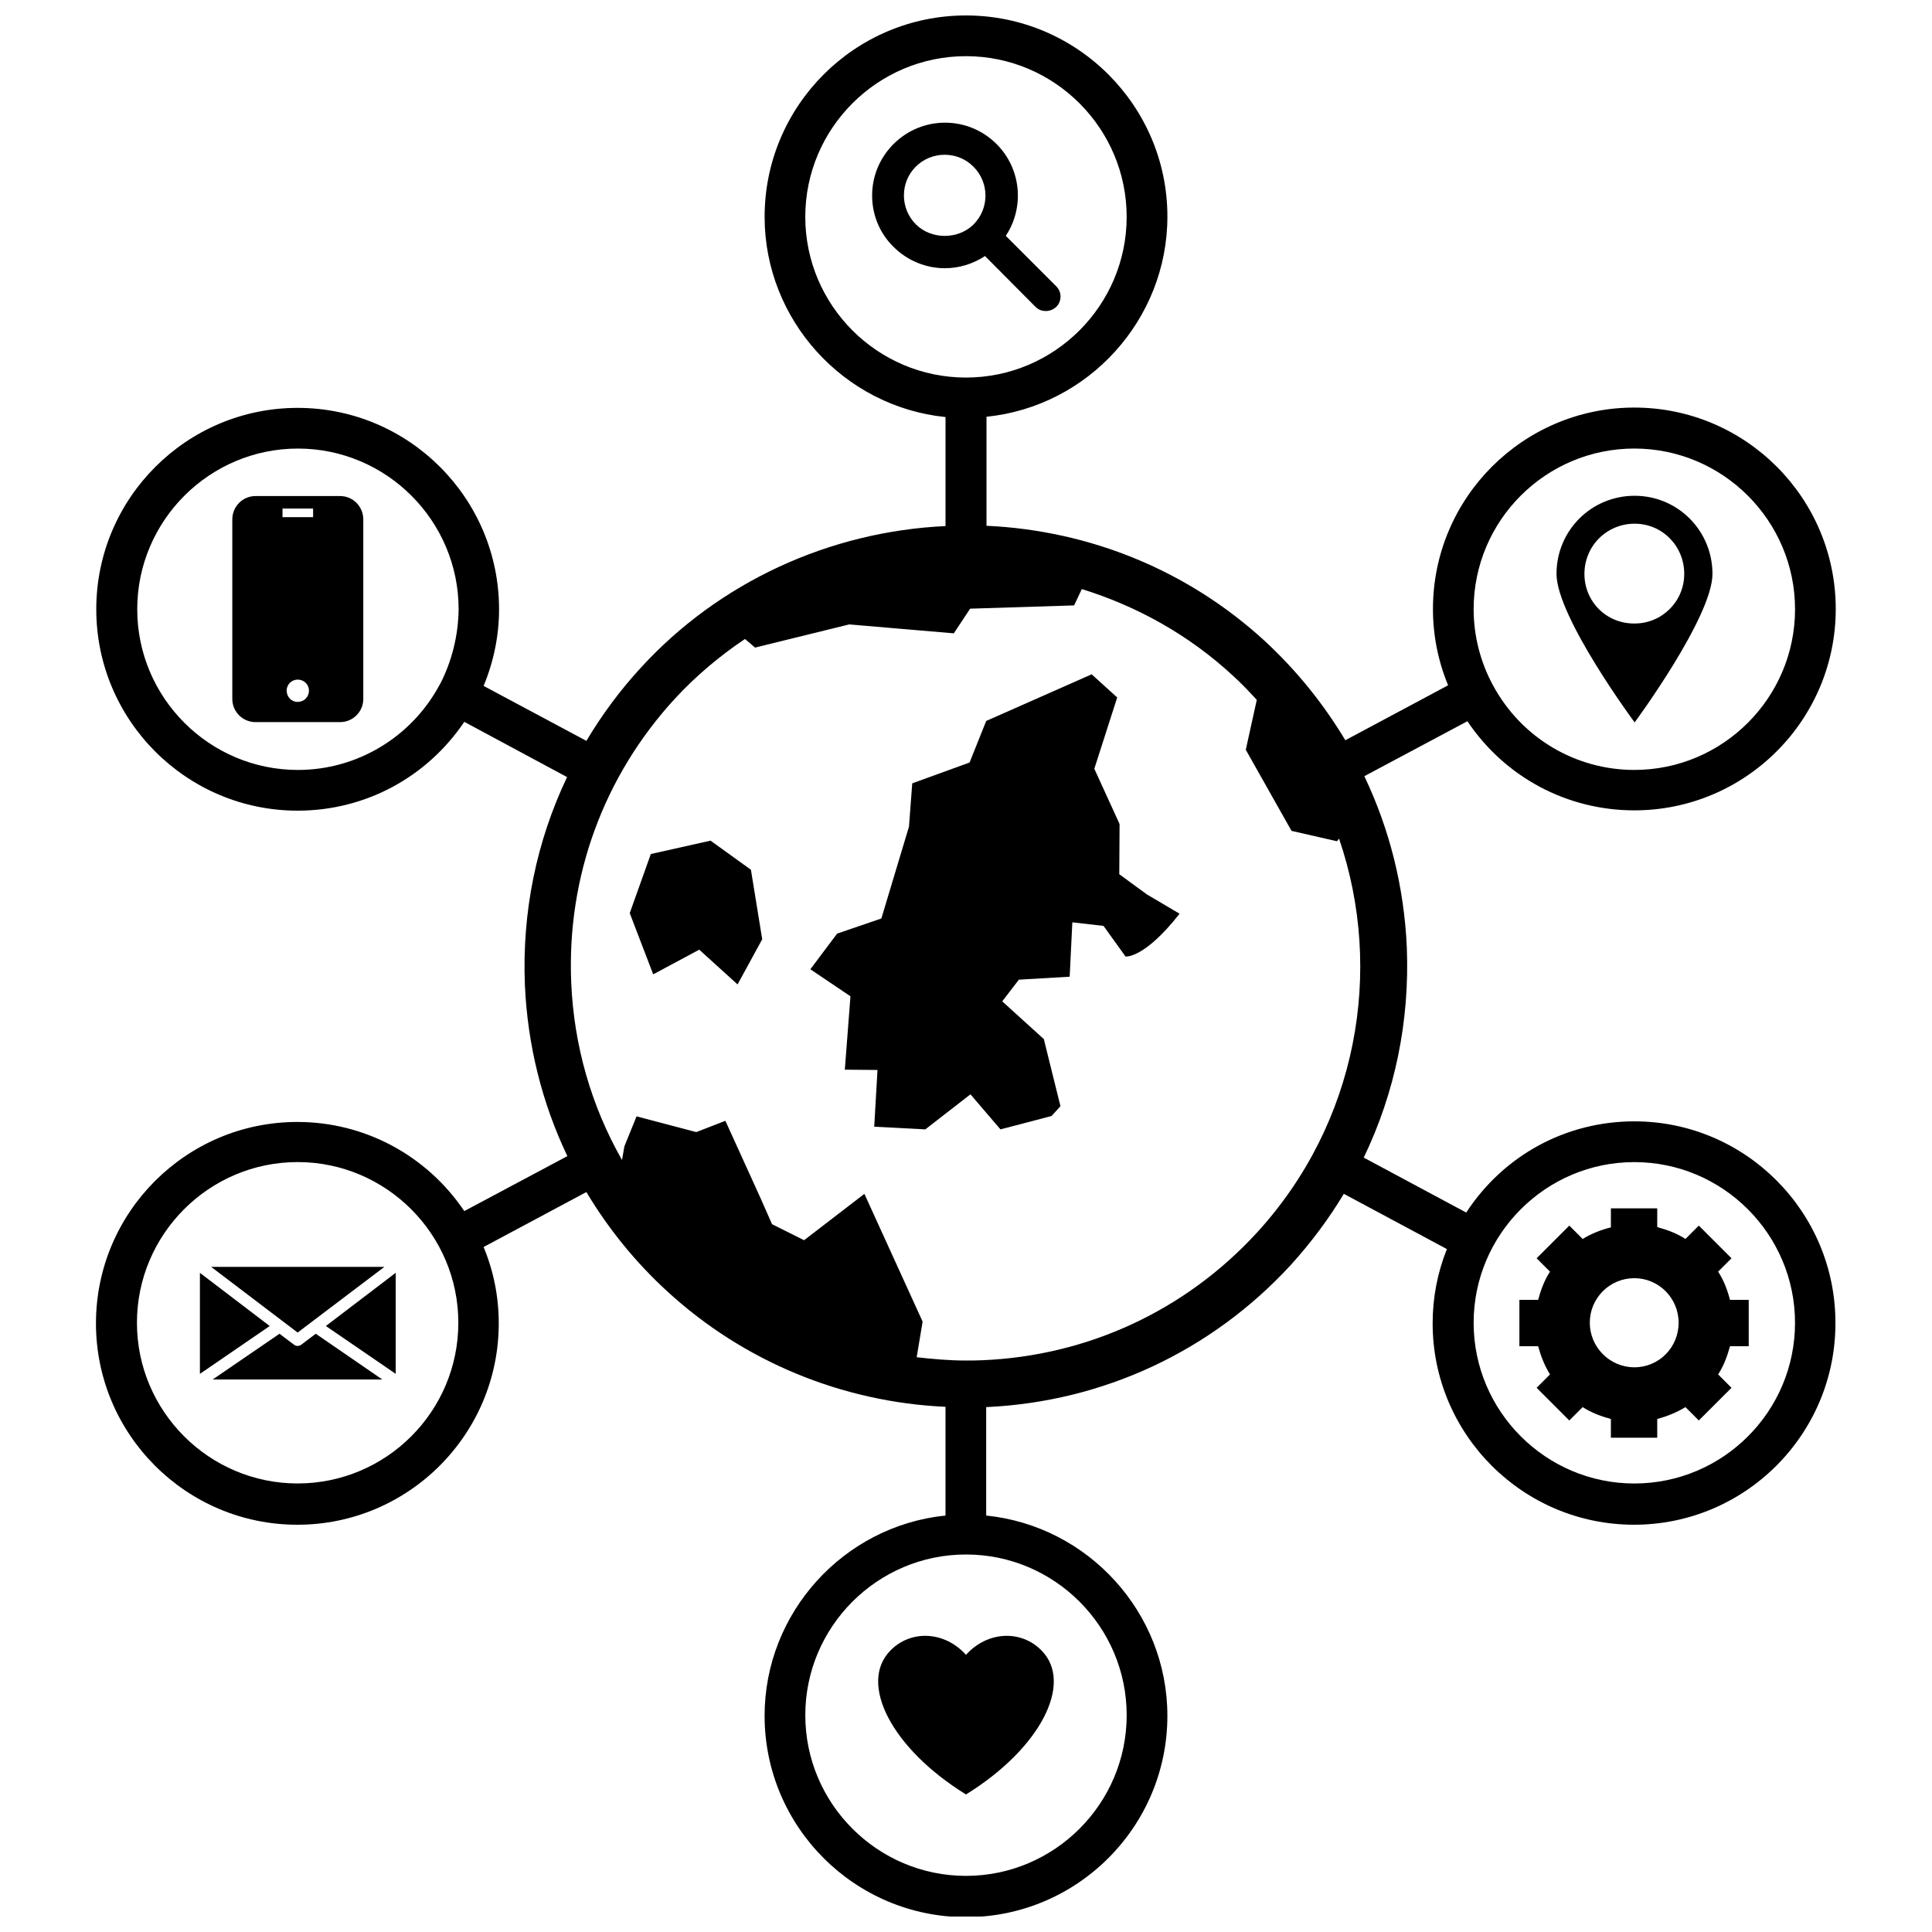
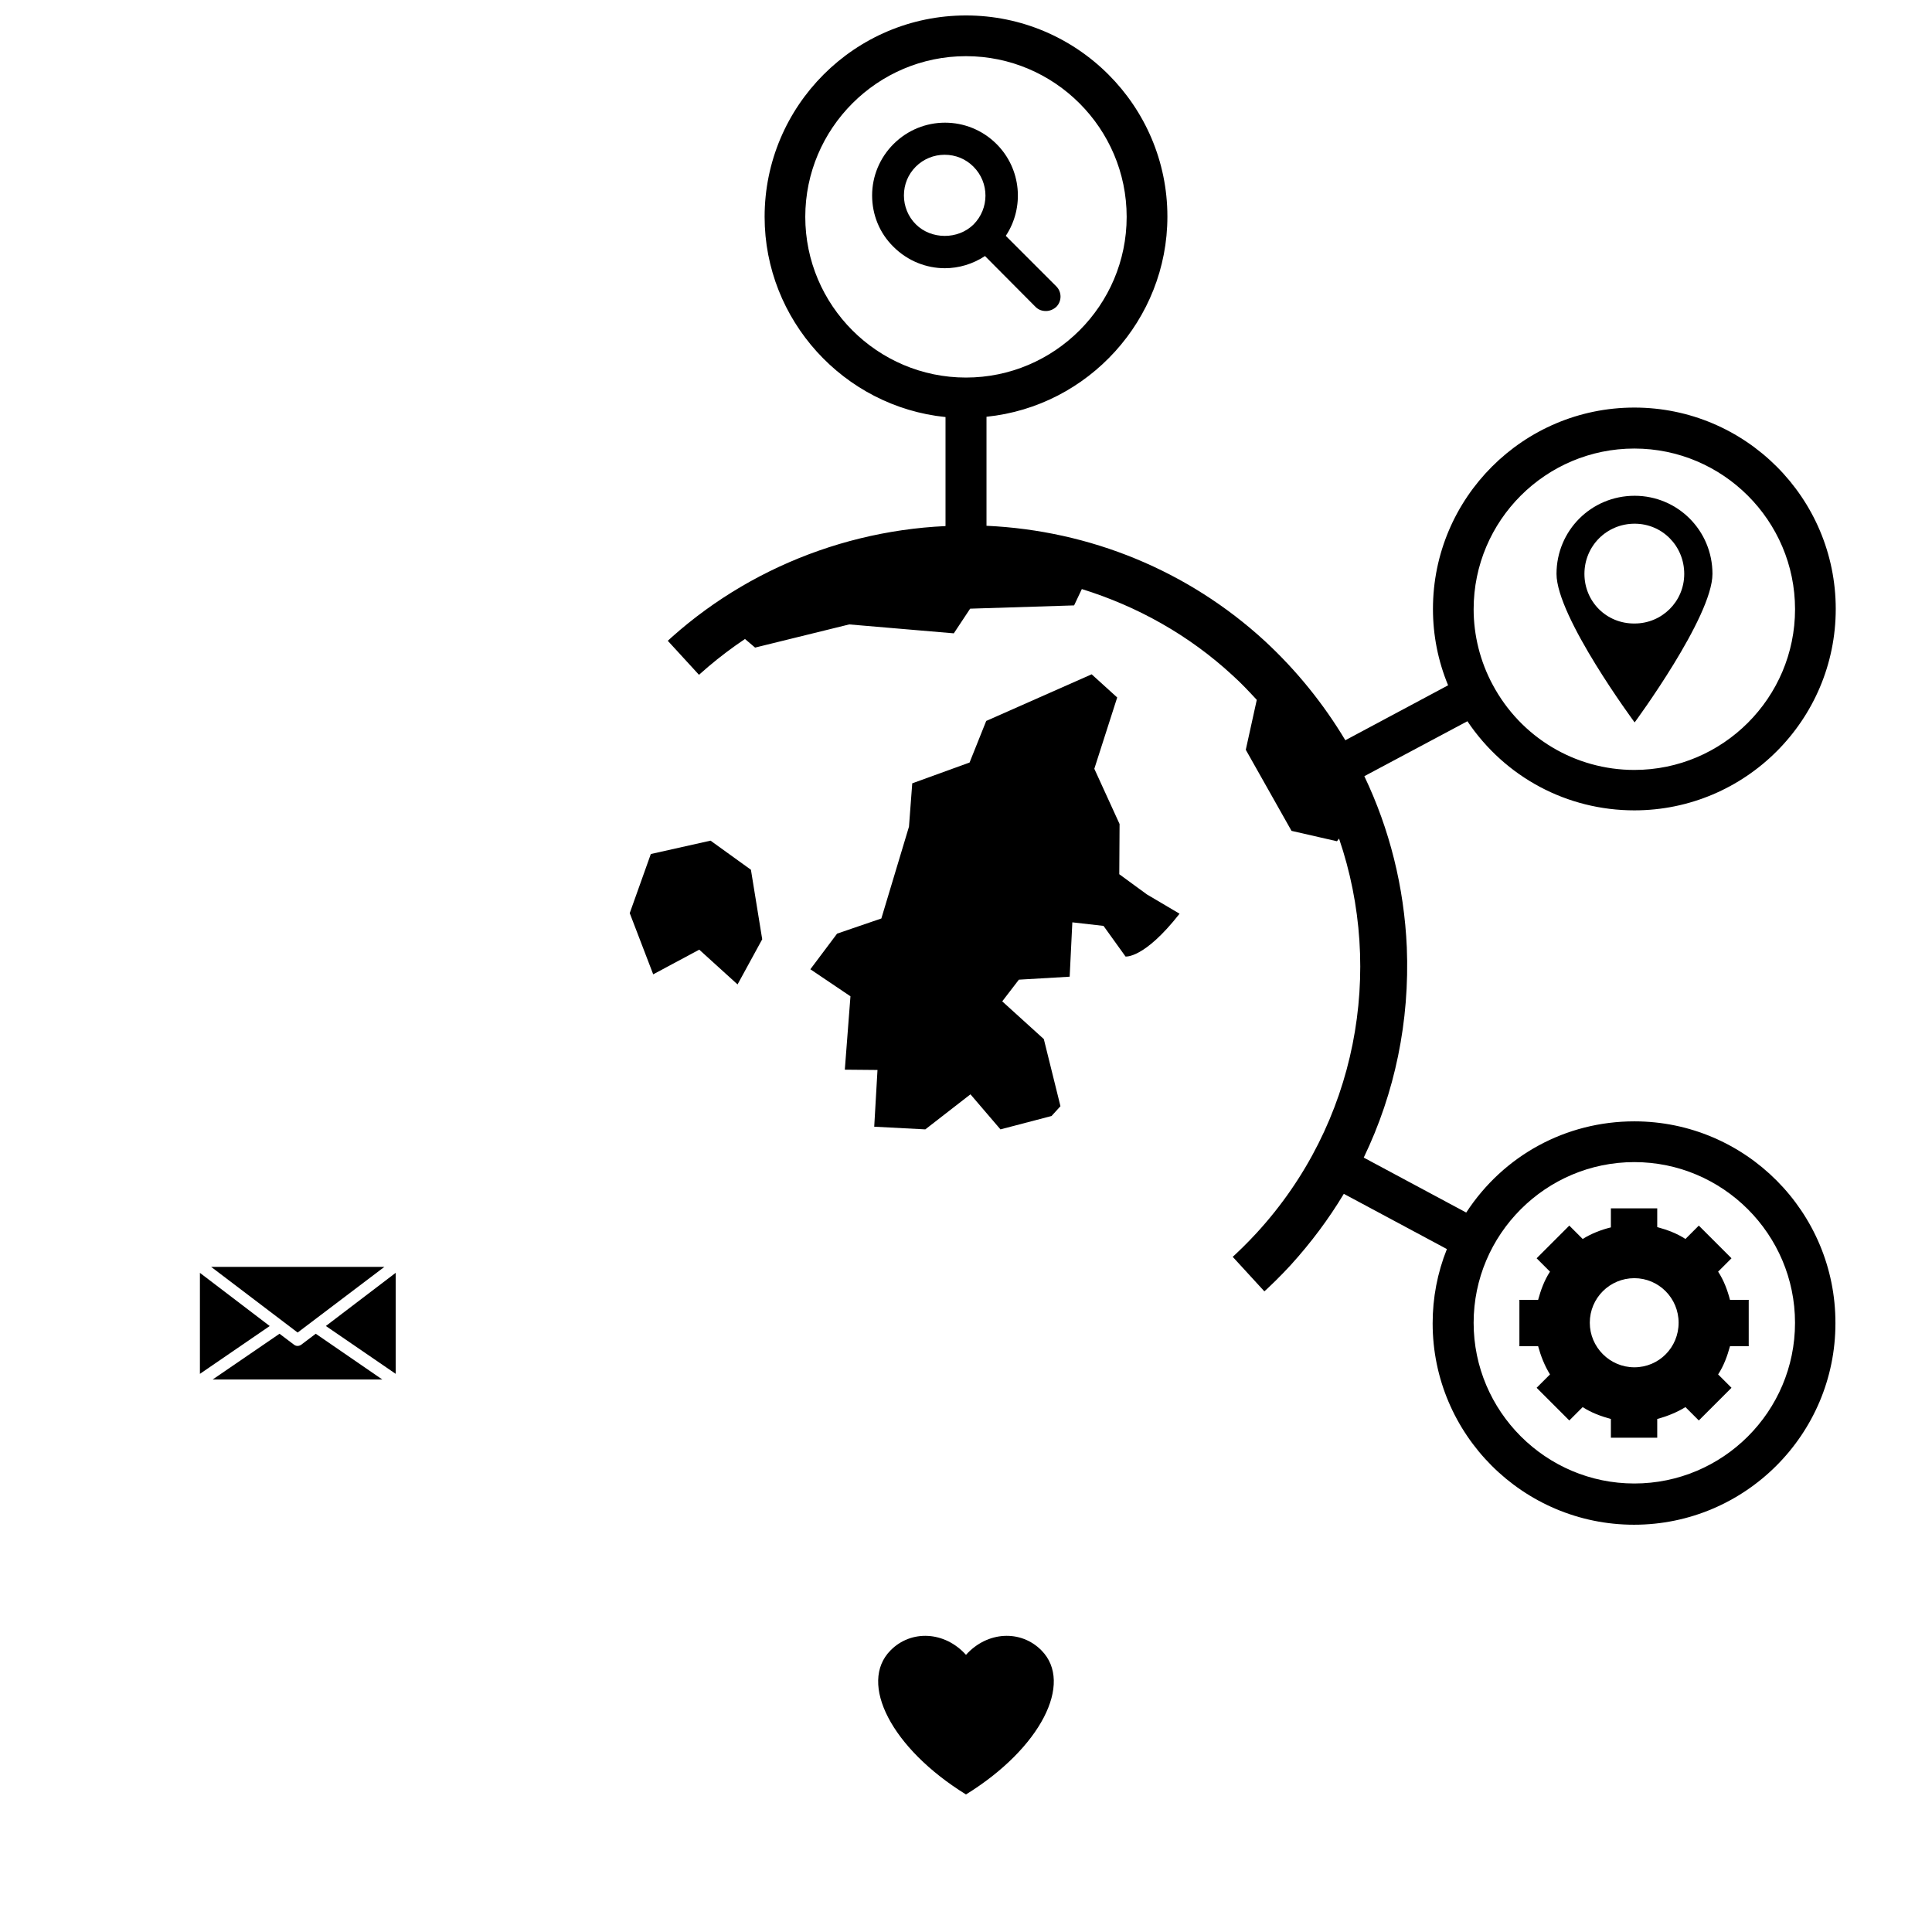
<svg xmlns="http://www.w3.org/2000/svg" width="800px" height="800px" version="1.1" viewBox="144 144 512 512">
  <defs>
    <clipPath id="a">
-       <path d="m169 148.09h462v503.81h-462z" />
+       <path d="m169 148.09h462v503.81z" />
    </clipPath>
  </defs>
  <path d="m332.3 366.78-15.824 3.543-5.59 15.664 6.219 16.219 12.203-6.535 10.152 9.211 6.535-11.965-2.992-18.422z" />
  <path d="m440.62 375.68 0.078-13.305-6.691-14.641 6.062-18.895-6.769-6.141-27.945 12.359-4.41 11.02-15.191 5.512-0.867 11.492-7.32 24.324-11.73 4.016-7.086 9.445 10.629 7.164-1.496 19.445 8.66 0.078-0.867 15.035 13.539 0.707 11.965-9.289 7.949 9.289 13.539-3.543 2.363-2.598-4.41-17.789-11.02-9.996 4.41-5.746 13.461-0.789 0.707-14.406 8.266 0.945 5.824 8.109s4.879 0.707 14.328-11.336l-8.66-5.117z" />
  <path d="m380 581.37c-8.582 8.66 0.234 25.977 19.996 38.18 19.758-12.203 28.574-29.52 19.996-38.18-5.434-5.512-14.328-5.117-19.996 1.18-5.668-6.297-14.566-6.691-19.996-1.18z" />
  <path d="m418.42 225.32c0.789 0.789 1.73 1.102 2.754 1.102s1.969-0.395 2.754-1.102c1.496-1.496 1.496-3.938 0-5.434l-13.383-13.383c4.961-7.477 4.172-17.711-2.441-24.324-7.559-7.559-19.758-7.559-27.316 0-3.621 3.621-5.668 8.5-5.668 13.617 0 5.117 1.969 9.996 5.668 13.617 3.777 3.777 8.738 5.668 13.617 5.668 3.699 0 7.398-1.102 10.629-3.227zm-31.723-21.883c-2.047-2.047-3.148-4.801-3.148-7.637 0-2.914 1.102-5.59 3.148-7.637 2.047-2.047 4.801-3.148 7.637-3.148 2.914 0 5.59 1.102 7.637 3.148 4.25 4.25 4.25 11.098 0 15.352-4.094 4.016-11.18 4.016-15.273-0.078z" />
  <path d="m599.32 481 3.543-3.543-8.66-8.66-3.543 3.543c-2.281-1.496-4.879-2.441-7.477-3.148v-4.961h-12.281v5.039c-2.598 0.629-5.195 1.652-7.477 3.07l-3.543-3.543-8.66 8.66 3.543 3.543c-1.496 2.281-2.441 4.879-3.148 7.477h-4.961v12.281h4.961c0.707 2.598 1.73 5.195 3.148 7.477l-3.543 3.543 8.66 8.66 3.543-3.543c2.281 1.496 4.879 2.441 7.477 3.148v4.961h12.281v-4.961c2.598-0.707 5.195-1.73 7.477-3.148l3.543 3.543 8.66-8.66-3.543-3.543c1.496-2.281 2.441-4.879 3.148-7.477h4.961v-12.281h-4.961c-0.707-2.672-1.652-5.191-3.148-7.477zm-22.199 25.348c-6.535 0-11.809-5.352-11.809-11.809 0-6.535 5.273-11.809 11.809-11.809 6.453 0 11.73 5.273 11.73 11.809 0 6.535-5.195 11.809-11.73 11.809z" />
  <path d="m245.86 479.74h-45.895l22.91 17.398z" />
  <path d="m196.98 481.32v26.766l18.496-12.676z" />
  <path d="m223.82 500.37c-0.316 0.234-0.707 0.316-0.945 0.316-0.316 0-0.629-0.078-0.945-0.316l-3.856-2.914-17.711 12.121h44.949l-17.633-12.121z" />
  <path d="m248.86 508.08v-26.766l-18.5 14.09z" />
  <path d="m597.82 296.09c0-11.492-9.211-20.703-20.625-20.703-11.492 0-20.703 9.211-20.703 20.703 0 11.414 20.703 39.359 20.703 39.359 0 0.004 20.625-27.941 20.625-39.359zm-33.93 0c0-7.398 5.902-13.305 13.305-13.305 7.32 0 13.145 5.902 13.145 13.305 0 7.32-5.902 13.145-13.145 13.145-7.481 0.082-13.305-5.82-13.305-13.145z" />
-   <path d="m234.14 275.46h-22.438c-3.387 0-6.141 2.754-6.141 6.219v47.547c0 3.387 2.754 6.141 6.141 6.141h22.434c3.387 0 6.141-2.754 6.141-6.141v-47.547c0-3.465-2.754-6.219-6.137-6.219zm-11.258 54.551c-1.652 0-2.914-1.34-2.914-2.992 0-1.652 1.34-2.914 2.914-2.914 1.73 0 2.992 1.34 2.992 2.914 0 1.734-1.34 2.992-2.992 2.992zm4.094-48.965h-8.109v-2.281h8.109z" />
  <g clip-path="url(#a)">
    <path d="m577.12 441.17c-18.105 0-34.637 8.973-44.555 24.168l-27.16-14.562c8.266-17.16 12.203-36.133 11.414-55.734-0.707-15.98-4.566-31.332-11.258-45.344l27.316-14.562c9.996 14.879 26.449 23.617 44.242 23.617 29.441 0 53.371-23.93 53.371-53.371s-23.93-53.371-53.371-53.371c-29.441 0-53.371 23.93-53.371 53.371 0 6.926 1.34 13.777 4.016 20.23l-27.238 14.562c-5.746-9.605-12.91-18.5-21.332-26.293-20.309-18.656-46.289-29.285-73.762-30.543v-28.891c27-2.754 47.941-25.742 47.941-53.059 0-29.363-23.93-53.293-53.371-53.293s-53.371 23.93-53.371 53.371c0 27.316 20.941 50.301 47.941 53.059v28.891c-30.699 1.418-59.906 14.801-80.688 37.473-5.59 6.062-10.391 12.594-14.484 19.445l-27.238-14.562c2.676-6.453 4.094-13.305 4.094-20.309 0-29.441-23.93-53.371-53.371-53.371-29.441 0-53.371 23.93-53.371 53.371 0 29.441 23.93 53.371 53.371 53.371 17.789 0 34.164-8.738 44.16-23.539l27.238 14.641c-8.109 17.004-11.965 35.738-11.18 55.105 0.707 15.98 4.566 31.332 11.258 45.344l-27.316 14.562c-9.996-14.801-26.449-23.617-44.242-23.617-29.441 0-53.371 23.93-53.371 53.371 0 29.441 23.93 53.371 53.371 53.371 29.441 0 53.371-23.93 53.371-53.371 0-7.008-1.34-13.777-4.016-20.23l27.238-14.562c5.746 9.605 12.91 18.5 21.41 26.293 20.309 18.656 46.367 29.363 73.762 30.621v28.812c-27 2.754-47.941 25.742-47.941 53.059 0 29.441 23.93 53.371 53.371 53.371s53.371-23.93 53.371-53.371c0-27.316-20.941-50.301-48.02-53.059v-28.734c31.016-1.418 59.672-14.801 80.688-37.629 5.352-5.902 10.078-12.203 14.09-18.895l27.316 14.641c-2.519 6.297-3.777 12.91-3.777 19.68 0 29.441 23.93 53.371 53.371 53.371s53.371-23.93 53.371-53.371c0.086-29.516-23.848-53.527-53.289-53.527zm0-178.3c23.457 0 42.586 19.129 42.586 42.586s-19.129 42.586-42.586 42.586c-15.664 0-30.07-8.582-37.551-22.594-3.305-6.141-5.039-13.066-5.039-19.996 0.004-23.531 19.133-42.582 42.59-42.582zm-316.38 62.191-0.395 0.707c-7.477 13.699-21.805 22.277-37.391 22.277-23.457 0-42.586-19.129-42.586-42.586s19.129-42.586 42.586-42.586 42.586 19.129 42.586 42.586c-0.078 6.926-1.809 13.773-4.801 19.602zm-37.863 212.07c-23.457 0-42.586-19.129-42.586-42.586s19.129-42.586 42.586-42.586c23.457 0 42.586 19.129 42.586 42.586 0 23.535-19.129 42.586-42.586 42.586zm134.53-335.66c0-23.457 19.129-42.586 42.586-42.586 23.457 0 42.586 19.129 42.586 42.586 0 23.457-19.129 42.586-42.586 42.586-23.457 0.004-42.586-19.125-42.586-42.586zm85.176 397.07c0 23.457-19.129 42.586-42.586 42.586s-42.586-19.129-42.586-42.586 19.129-42.586 42.586-42.586c23.457-0.004 42.586 19.129 42.586 42.586zm34.402-127.76c-18.895 20.547-44.715 32.512-72.578 33.691-1.496 0.078-3.07 0.078-4.566 0.078-4.328 0-8.66-0.395-12.91-0.867l1.574-9.445-15.43-33.852-15.98 12.281-8.5-4.25-2.914-6.613-9.445-20.781-7.715 2.992-15.824-4.172-3.227 7.949-0.629 3.621c-8.109-14.25-12.754-30.23-13.461-47.074-1.18-27.945 8.582-54.633 27.473-75.18 5.59-6.062 11.887-11.336 18.578-15.824l2.676 2.281 24.953-6.141 27.711 2.363 4.328-6.535 27.551-0.867 2.047-4.328c14.719 4.566 28.418 12.203 39.988 22.906 2.281 2.047 4.328 4.25 6.375 6.453l-2.914 13.227 12.121 21.492 12.043 2.754 0.551-0.707c11.973 35.035 4.887 75.418-21.875 104.55zm100.13 66.359c-23.457 0-42.586-19.129-42.586-42.586s19.129-42.586 42.586-42.586c23.457 0 42.586 19.129 42.586 42.586 0.004 23.535-19.125 42.586-42.586 42.586z" />
  </g>
</svg>